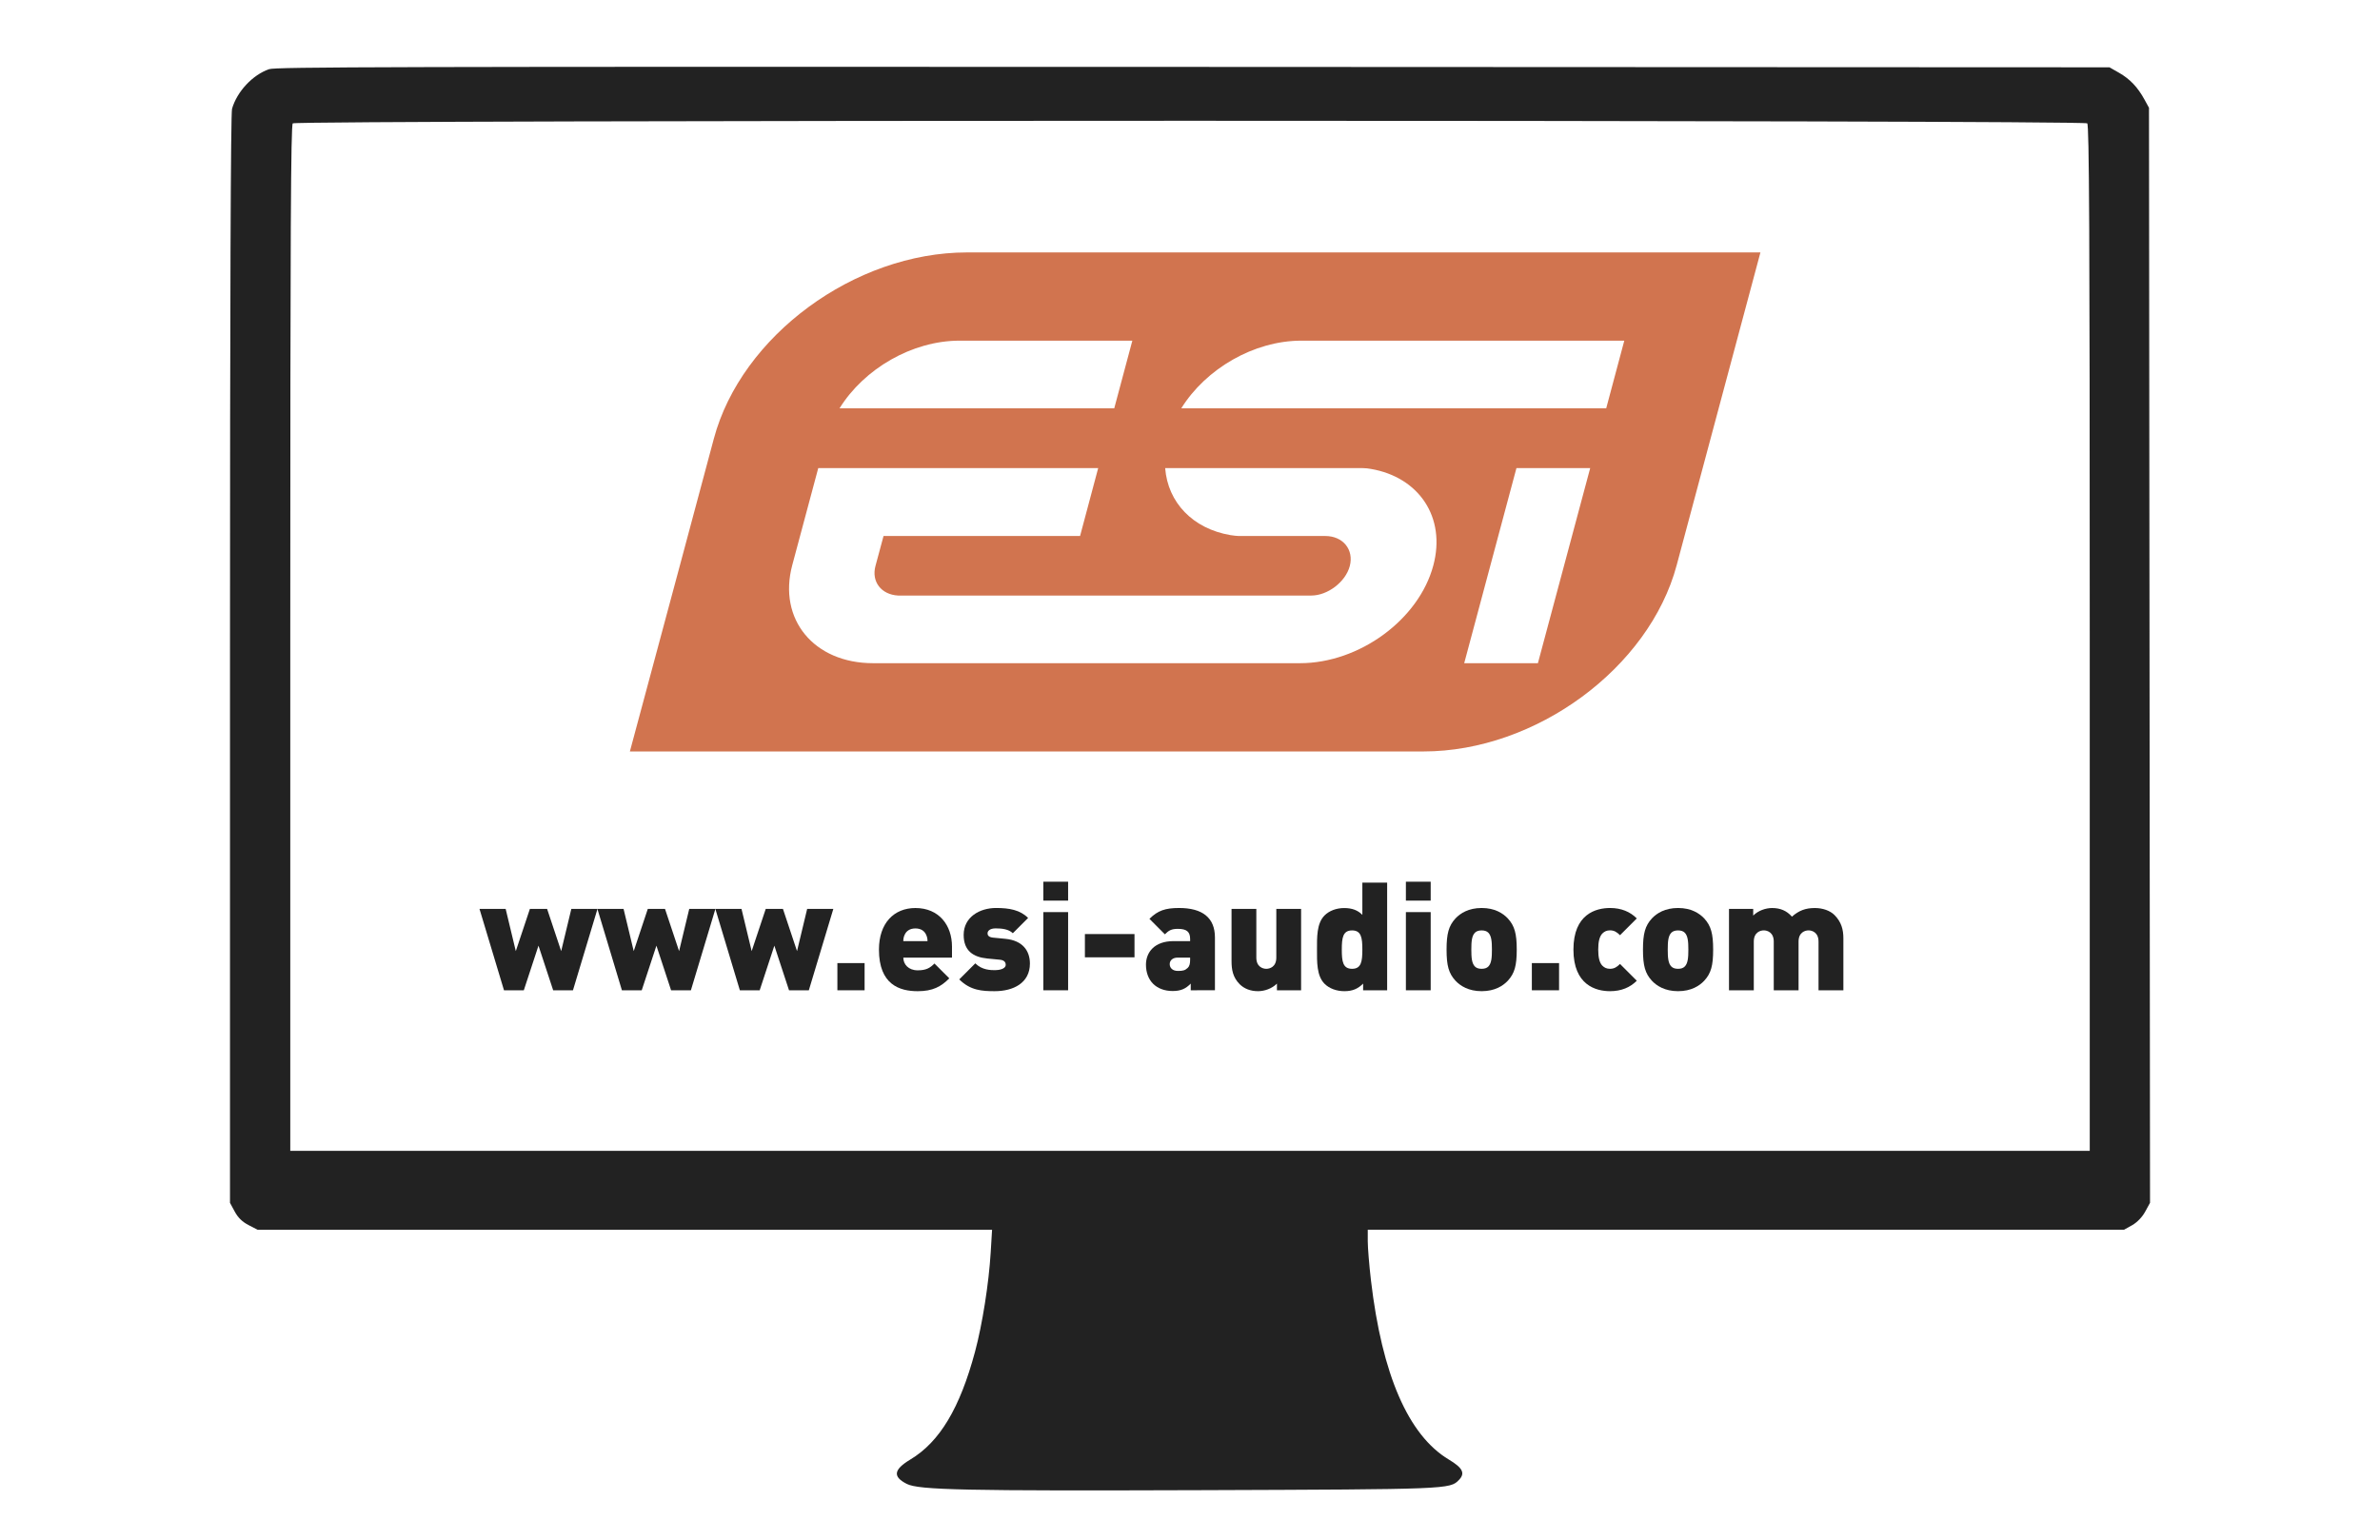
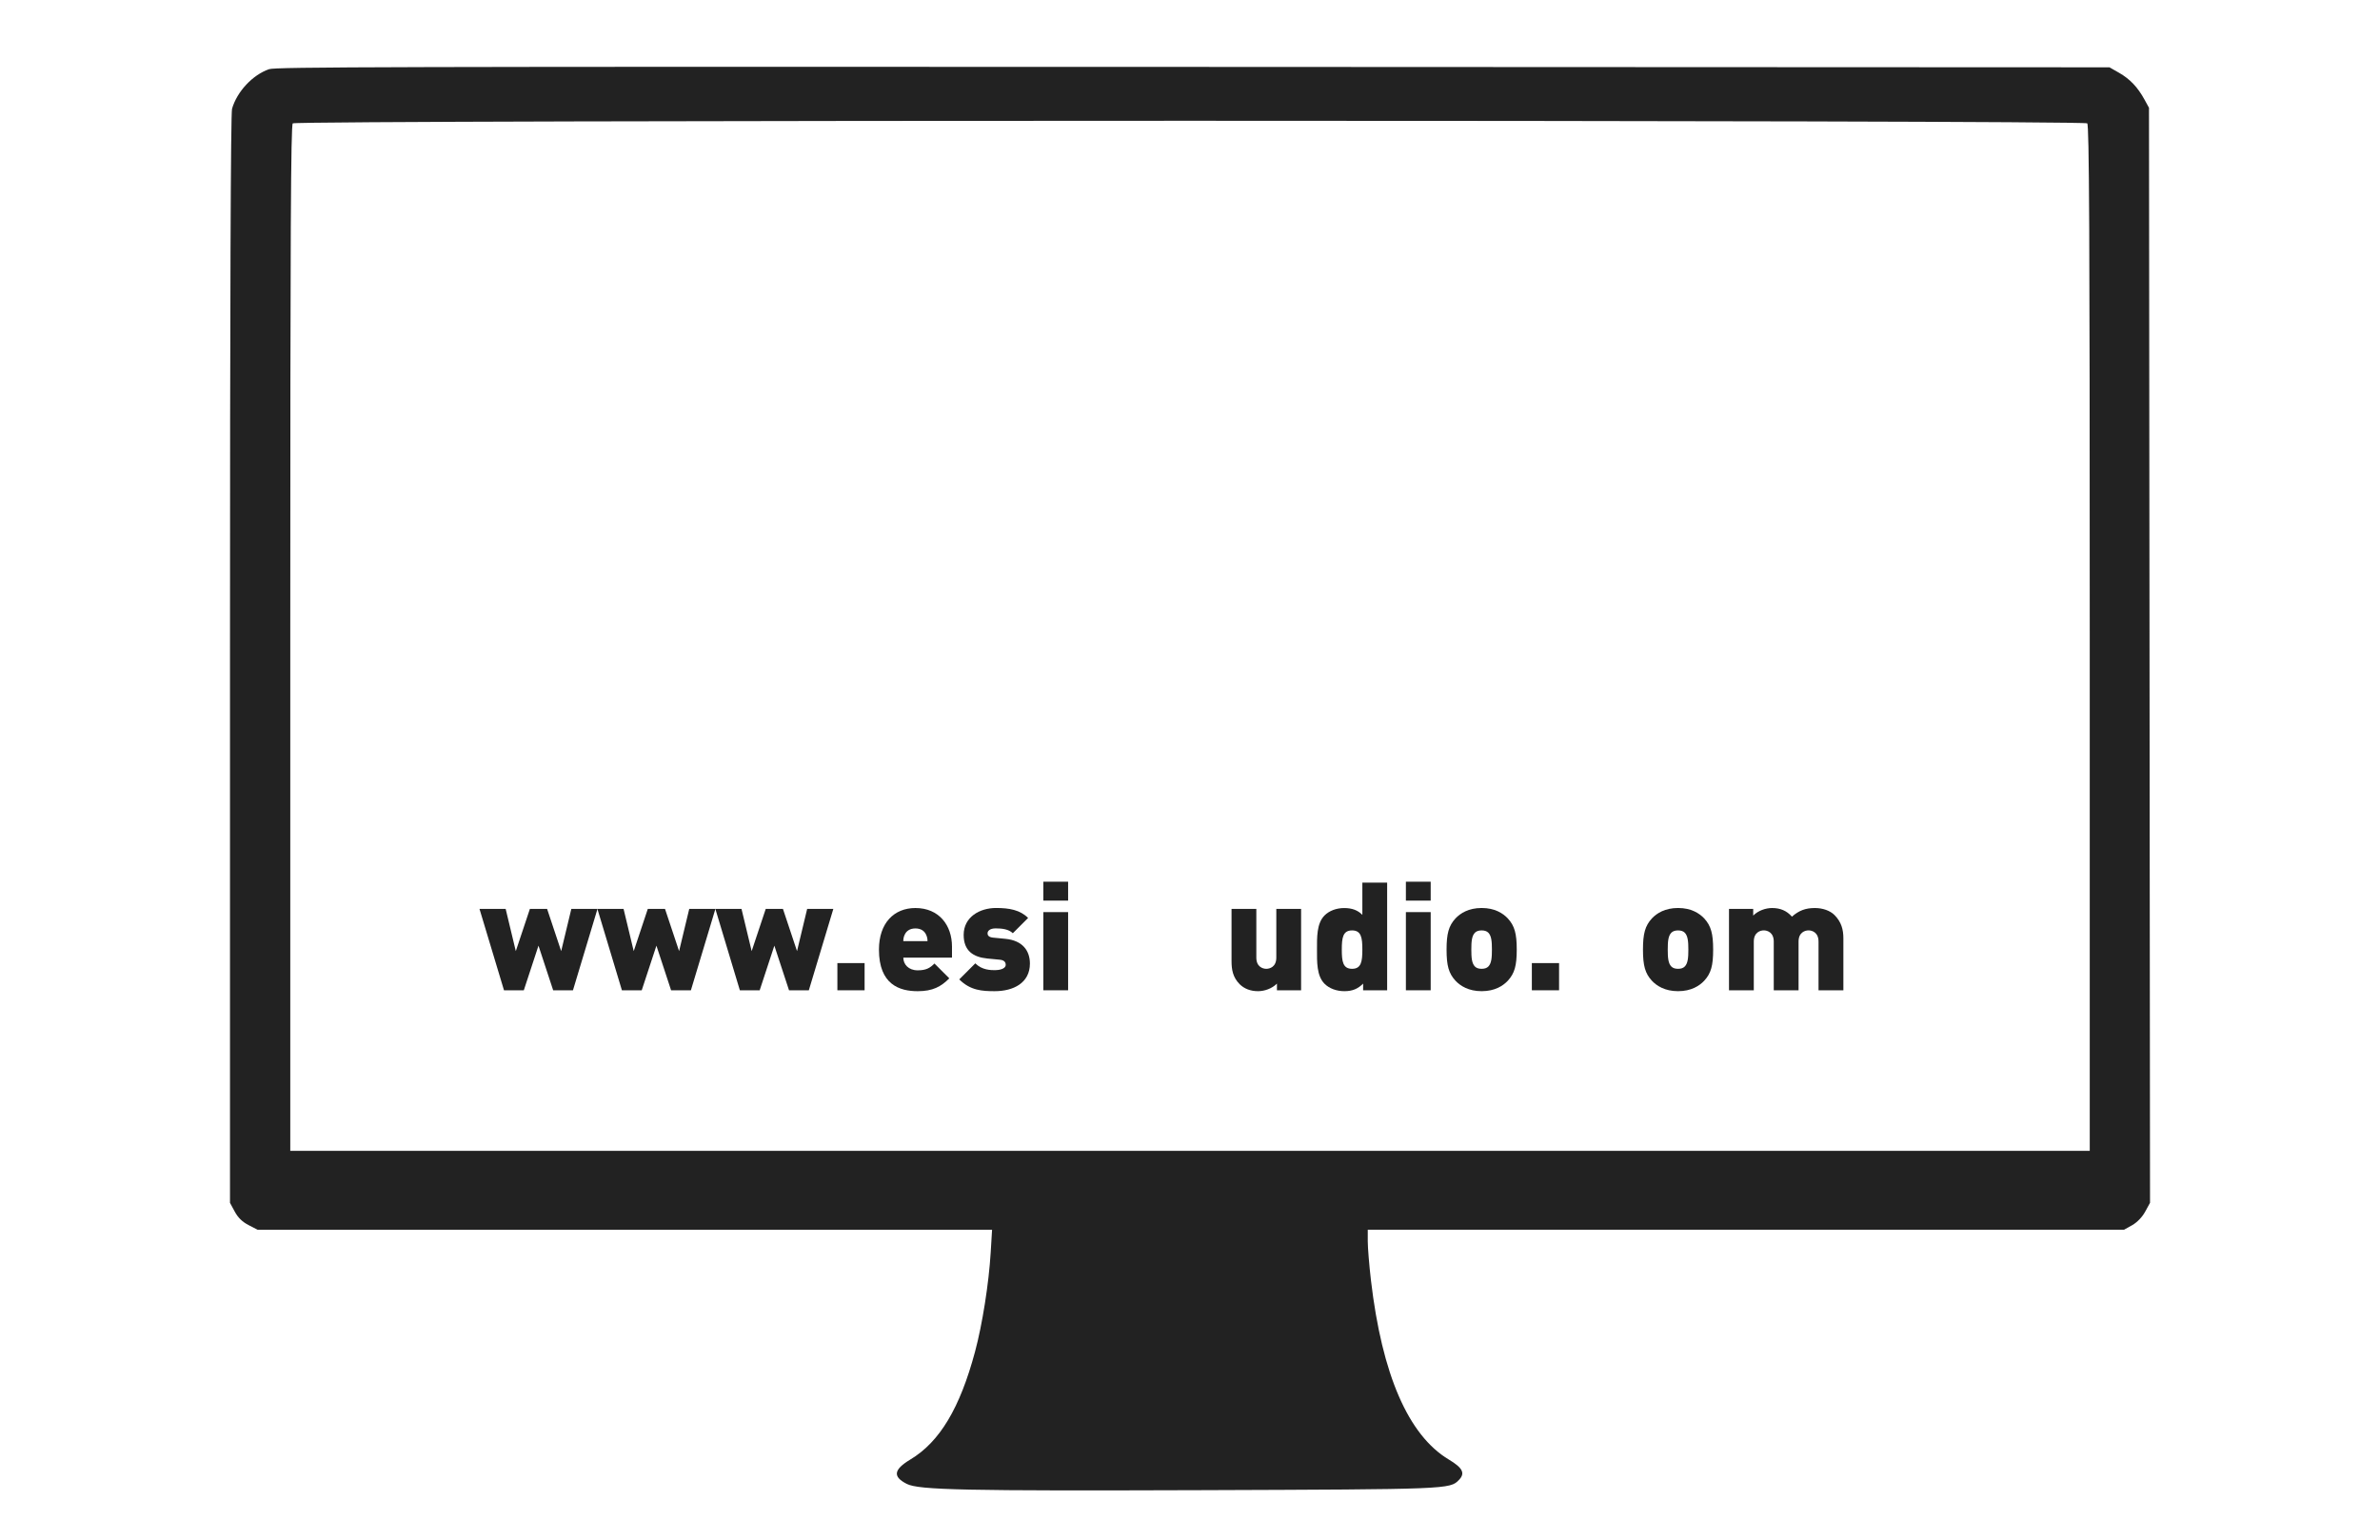
<svg xmlns="http://www.w3.org/2000/svg" version="1.0" id="Ebene_1" x="0px" y="0px" width="170px" height="110px" viewBox="0 0 170 110" enable-background="new 0 0 170 110" xml:space="preserve">
  <g>
    <path fill="#222222" d="M19.22,4.942c-1.177,0.407-2.292,1.601-2.646,2.83c-0.094,0.325-0.146,13.541-0.146,38.834v39.33   l0.341,0.629c0.234,0.434,0.542,0.732,0.987,0.961l0.646,0.334h24.171h28.289l-0.098,1.617c-0.136,2.227-0.595,5.137-1.12,7.098   c-1.082,4.033-2.526,6.441-4.618,7.697c-1.203,0.725-1.275,1.229-0.252,1.746c0.865,0.435,4.158,0.504,21.057,0.445   c17.644-0.061,17.734-0.064,18.376-0.727c0.467-0.479,0.276-0.864-0.719-1.459c-2.892-1.732-4.771-6.058-5.563-12.805   c-0.124-1.072-0.228-2.328-0.228-2.785v-0.83h29.143h24.876l0.58-0.324c0.354-0.2,0.713-0.572,0.929-0.963l0.348-0.637   l-0.036-39.617L153.499,7.7l-0.325-0.593c-0.483-0.882-1.042-1.467-1.813-1.907l-0.685-0.391L85.298,4.78   C27.367,4.756,19.677,4.783,19.22,4.942L19.22,4.942z M149.089,8.813c0.138,0.133,0.179,7.614,0.179,36.29V82.22H85.074h-64.34   V45.104c0-28.676,0.041-36.157,0.178-36.29C21.165,8.567,148.836,8.567,149.089,8.813L149.089,8.813z" />
  </g>
  <g>
-     <path fill="#D1744F" d="M69.073,18.034c-8.025,0-16.12,5.959-18.084,13.306l-2.421,9.039c-1.372,5.104-3.577,13.308-3.577,13.308   h56.685c8.022,0,16.122-5.958,18.087-13.308l5.982-22.345H69.073L69.073,18.034z M68.545,24.338c0.138,0,12.337,0,12.337,0   l-1.293,4.834H59.967C61.713,26.356,65.139,24.338,68.545,24.338L68.545,24.338z M102.38,40.398   c-1.034,3.874-5.292,6.983-9.521,6.983c-0.111,0-30.382,0-30.498,0c-4.227,0-6.808-3.136-5.771-7.006l1.857-6.933h19.995   l-1.294,4.852H63.11l-0.576,2.137c-0.305,1.127,0.416,2.054,1.617,2.117c0.036,0.009,29.459,0,29.511,0   c1.167,0,2.444-0.966,2.748-2.096c0.313-1.171-0.47-2.158-1.749-2.158h-6.195c-0.083,0-0.392-0.031-0.579-0.063   c-2.69-0.46-4.473-2.334-4.661-4.789l14.111,0.002c0.202,0,0.396,0.023,0.583,0.058C101.344,34.087,103.302,36.948,102.38,40.398   L102.38,40.398z M109.85,47.382h-5.264l3.731-13.938h5.268L109.85,47.382L109.85,47.382z M114.729,29.172H84.377   c1.749-2.815,5.175-4.834,8.58-4.834c0.102,0,23.064,0,23.064,0L114.729,29.172L114.729,29.172z" />
-   </g>
+     </g>
  <g>
    <path fill="#222222" d="M40.926,70.75h-1.414l-1.049-3.188l-1.048,3.188H36l-1.75-5.813h1.869l0.724,3.015l1.006-3.015h1.23   l1.005,3.015l0.725-3.015h1.868L40.926,70.75z" />
    <path fill="#222222" d="M49.35,70.75h-1.415l-1.048-3.188l-1.049,3.188h-1.416l-1.75-5.813h1.869l0.725,3.015l1.005-3.015h1.23   l1.005,3.015l0.725-3.015H51.1L49.35,70.75z" />
    <path fill="#222222" d="M57.774,70.75h-1.415l-1.048-3.188l-1.048,3.188h-1.416l-1.75-5.813h1.868l0.725,3.015l1.005-3.015h1.23   l1.005,3.015l0.724-3.015h1.869L57.774,70.75z" />
    <path fill="#222222" d="M59.813,70.75v-1.943h1.944v1.943H59.813z" />
    <path fill="#222222" d="M64.523,68.416c0,0.477,0.367,0.908,1.025,0.908c0.616,0,0.887-0.174,1.199-0.486l1.06,1.059   c-0.595,0.595-1.179,0.918-2.259,0.918c-1.285,0-2.766-0.463-2.766-2.971c0-1.9,1.08-2.971,2.604-2.971   c1.685,0,2.613,1.23,2.613,2.755v0.788H64.523z M66.154,66.785c-0.108-0.248-0.346-0.454-0.767-0.454   c-0.422,0-0.659,0.206-0.768,0.454c-0.076,0.15-0.097,0.313-0.097,0.454h1.729C66.251,67.1,66.23,66.938,66.154,66.785z" />
    <path fill="#222222" d="M71.046,70.814c-0.875,0-1.729-0.043-2.527-0.842l1.145-1.146c0.486,0.486,1.113,0.486,1.416,0.486   c0.259,0,0.756-0.076,0.756-0.379c0-0.162-0.076-0.334-0.421-0.367l-0.896-0.086c-1.004-0.099-1.686-0.551-1.686-1.687   c0-1.285,1.156-1.923,2.313-1.923c0.951,0,1.718,0.141,2.29,0.713l-1.092,1.091c-0.292-0.291-0.777-0.346-1.231-0.346   c-0.432,0-0.572,0.206-0.572,0.335c0,0.064-0.021,0.281,0.378,0.324l0.896,0.087c1.221,0.118,1.75,0.843,1.75,1.771   C73.563,70.221,72.396,70.814,71.046,70.814z" />
    <path fill="#222222" d="M74.523,64.344v-1.351h1.771v1.351H74.523z M74.523,70.75v-5.585h1.771v5.585H74.523z" />
-     <path fill="#222222" d="M77.493,68.395v-1.662h3.543v1.662H77.493z" />
-     <path fill="#222222" d="M85.053,70.75v-0.477c-0.356,0.356-0.682,0.529-1.297,0.529c-0.583,0-1.068-0.193-1.394-0.519   c-0.335-0.335-0.508-0.82-0.508-1.361c0-0.875,0.594-1.685,1.977-1.685h1.178v-0.151c0-0.528-0.259-0.724-0.875-0.724   c-0.453,0-0.647,0.107-0.929,0.389l-1.102-1.104c0.594-0.594,1.134-0.776,2.118-0.776c1.664,0,2.56,0.69,2.56,2.106v3.771   L85.053,70.75L85.053,70.75z M85.01,68.416h-0.896c-0.346,0-0.563,0.195-0.563,0.465c0,0.26,0.194,0.486,0.583,0.486   c0.347,0,0.509-0.032,0.702-0.217c0.129-0.118,0.173-0.303,0.173-0.584V68.416z" />
    <path fill="#222222" d="M91.21,70.75v-0.477c-0.355,0.356-0.886,0.541-1.351,0.541c-0.551,0-0.994-0.185-1.309-0.496   c-0.496-0.498-0.583-1.049-0.583-1.664v-3.717h1.771v3.479c0,0.67,0.476,0.8,0.713,0.8c0.238,0,0.714-0.13,0.714-0.8v-3.479h1.771   v5.813H91.21z" />
    <path fill="#222222" d="M97.366,70.75v-0.477c-0.356,0.356-0.735,0.541-1.34,0.541c-0.563,0-1.08-0.194-1.415-0.529   c-0.572-0.572-0.54-1.588-0.54-2.441c0-0.853-0.032-1.869,0.54-2.441c0.335-0.334,0.843-0.528,1.404-0.528   c0.571,0,0.973,0.162,1.296,0.485v-2.301h1.771v7.691H97.366z M96.577,66.473c-0.659,0-0.734,0.528-0.734,1.371   c0,0.844,0.075,1.372,0.734,1.372s0.734-0.528,0.734-1.372C97.311,67.001,97.236,66.473,96.577,66.473z" />
    <path fill="#222222" d="M100.421,64.344v-1.351h1.771v1.351H100.421z M100.421,70.75v-5.585h1.771v5.585H100.421z" />
    <path fill="#222222" d="M107.701,70.068c-0.346,0.367-0.929,0.746-1.869,0.746c-0.938,0-1.522-0.379-1.869-0.746   c-0.484-0.528-0.637-1.079-0.637-2.226c0-1.134,0.151-1.696,0.637-2.226c0.347-0.367,0.931-0.745,1.869-0.745   c0.94,0,1.523,0.378,1.869,0.745c0.486,0.529,0.638,1.092,0.638,2.226C108.339,68.989,108.187,69.54,107.701,70.068z    M106.307,66.634c-0.108-0.106-0.261-0.161-0.477-0.161s-0.367,0.055-0.476,0.161c-0.228,0.228-0.259,0.638-0.259,1.21   s0.031,0.983,0.259,1.211c0.107,0.107,0.26,0.161,0.476,0.161s0.367-0.054,0.477-0.161c0.227-0.228,0.259-0.639,0.259-1.211   S106.534,66.861,106.307,66.634z" />
    <path fill="#222222" d="M109.418,70.75v-1.943h1.944v1.943H109.418z" />
-     <path fill="#222222" d="M115.002,70.814c-1.005,0-2.614-0.433-2.614-2.972c0-2.538,1.609-2.971,2.614-2.971   c0.811,0,1.438,0.271,1.912,0.745l-1.199,1.199c-0.228-0.228-0.422-0.347-0.713-0.347c-0.237,0-0.399,0.076-0.552,0.229   c-0.205,0.216-0.291,0.594-0.291,1.145c0,0.552,0.086,0.931,0.291,1.146c0.151,0.151,0.313,0.227,0.552,0.227   c0.291,0,0.485-0.118,0.713-0.346l1.199,1.198C116.438,70.545,115.811,70.814,115.002,70.814z" />
    <path fill="#222222" d="M121.73,70.068c-0.347,0.367-0.93,0.746-1.869,0.746s-1.523-0.379-1.869-0.746   c-0.485-0.528-0.637-1.079-0.637-2.226c0-1.134,0.15-1.696,0.637-2.226c0.346-0.367,0.93-0.745,1.869-0.745   s1.522,0.378,1.869,0.745c0.485,0.529,0.638,1.092,0.638,2.226C122.368,68.989,122.217,69.54,121.73,70.068z M120.337,66.634   c-0.107-0.106-0.26-0.161-0.476-0.161s-0.367,0.055-0.477,0.161c-0.227,0.228-0.259,0.638-0.259,1.21s0.032,0.983,0.259,1.211   c0.108,0.107,0.261,0.161,0.477,0.161s0.367-0.054,0.476-0.161c0.228-0.228,0.26-0.639,0.26-1.211S120.563,66.861,120.337,66.634z" />
    <path fill="#222222" d="M129.895,70.75v-3.479c0-0.67-0.477-0.801-0.713-0.801c-0.238,0-0.713,0.131-0.713,0.801v3.479h-1.772   v-3.479c0-0.67-0.475-0.801-0.713-0.801c-0.237,0-0.713,0.131-0.713,0.801v3.479H123.5v-5.813h1.729v0.476   c0.355-0.356,0.886-0.54,1.351-0.54c0.572,0,1.037,0.184,1.415,0.616c0.508-0.443,0.973-0.616,1.643-0.616   c0.552,0,1.08,0.184,1.394,0.497c0.497,0.497,0.638,1.048,0.638,1.663v3.717H129.895z" />
  </g>
</svg>